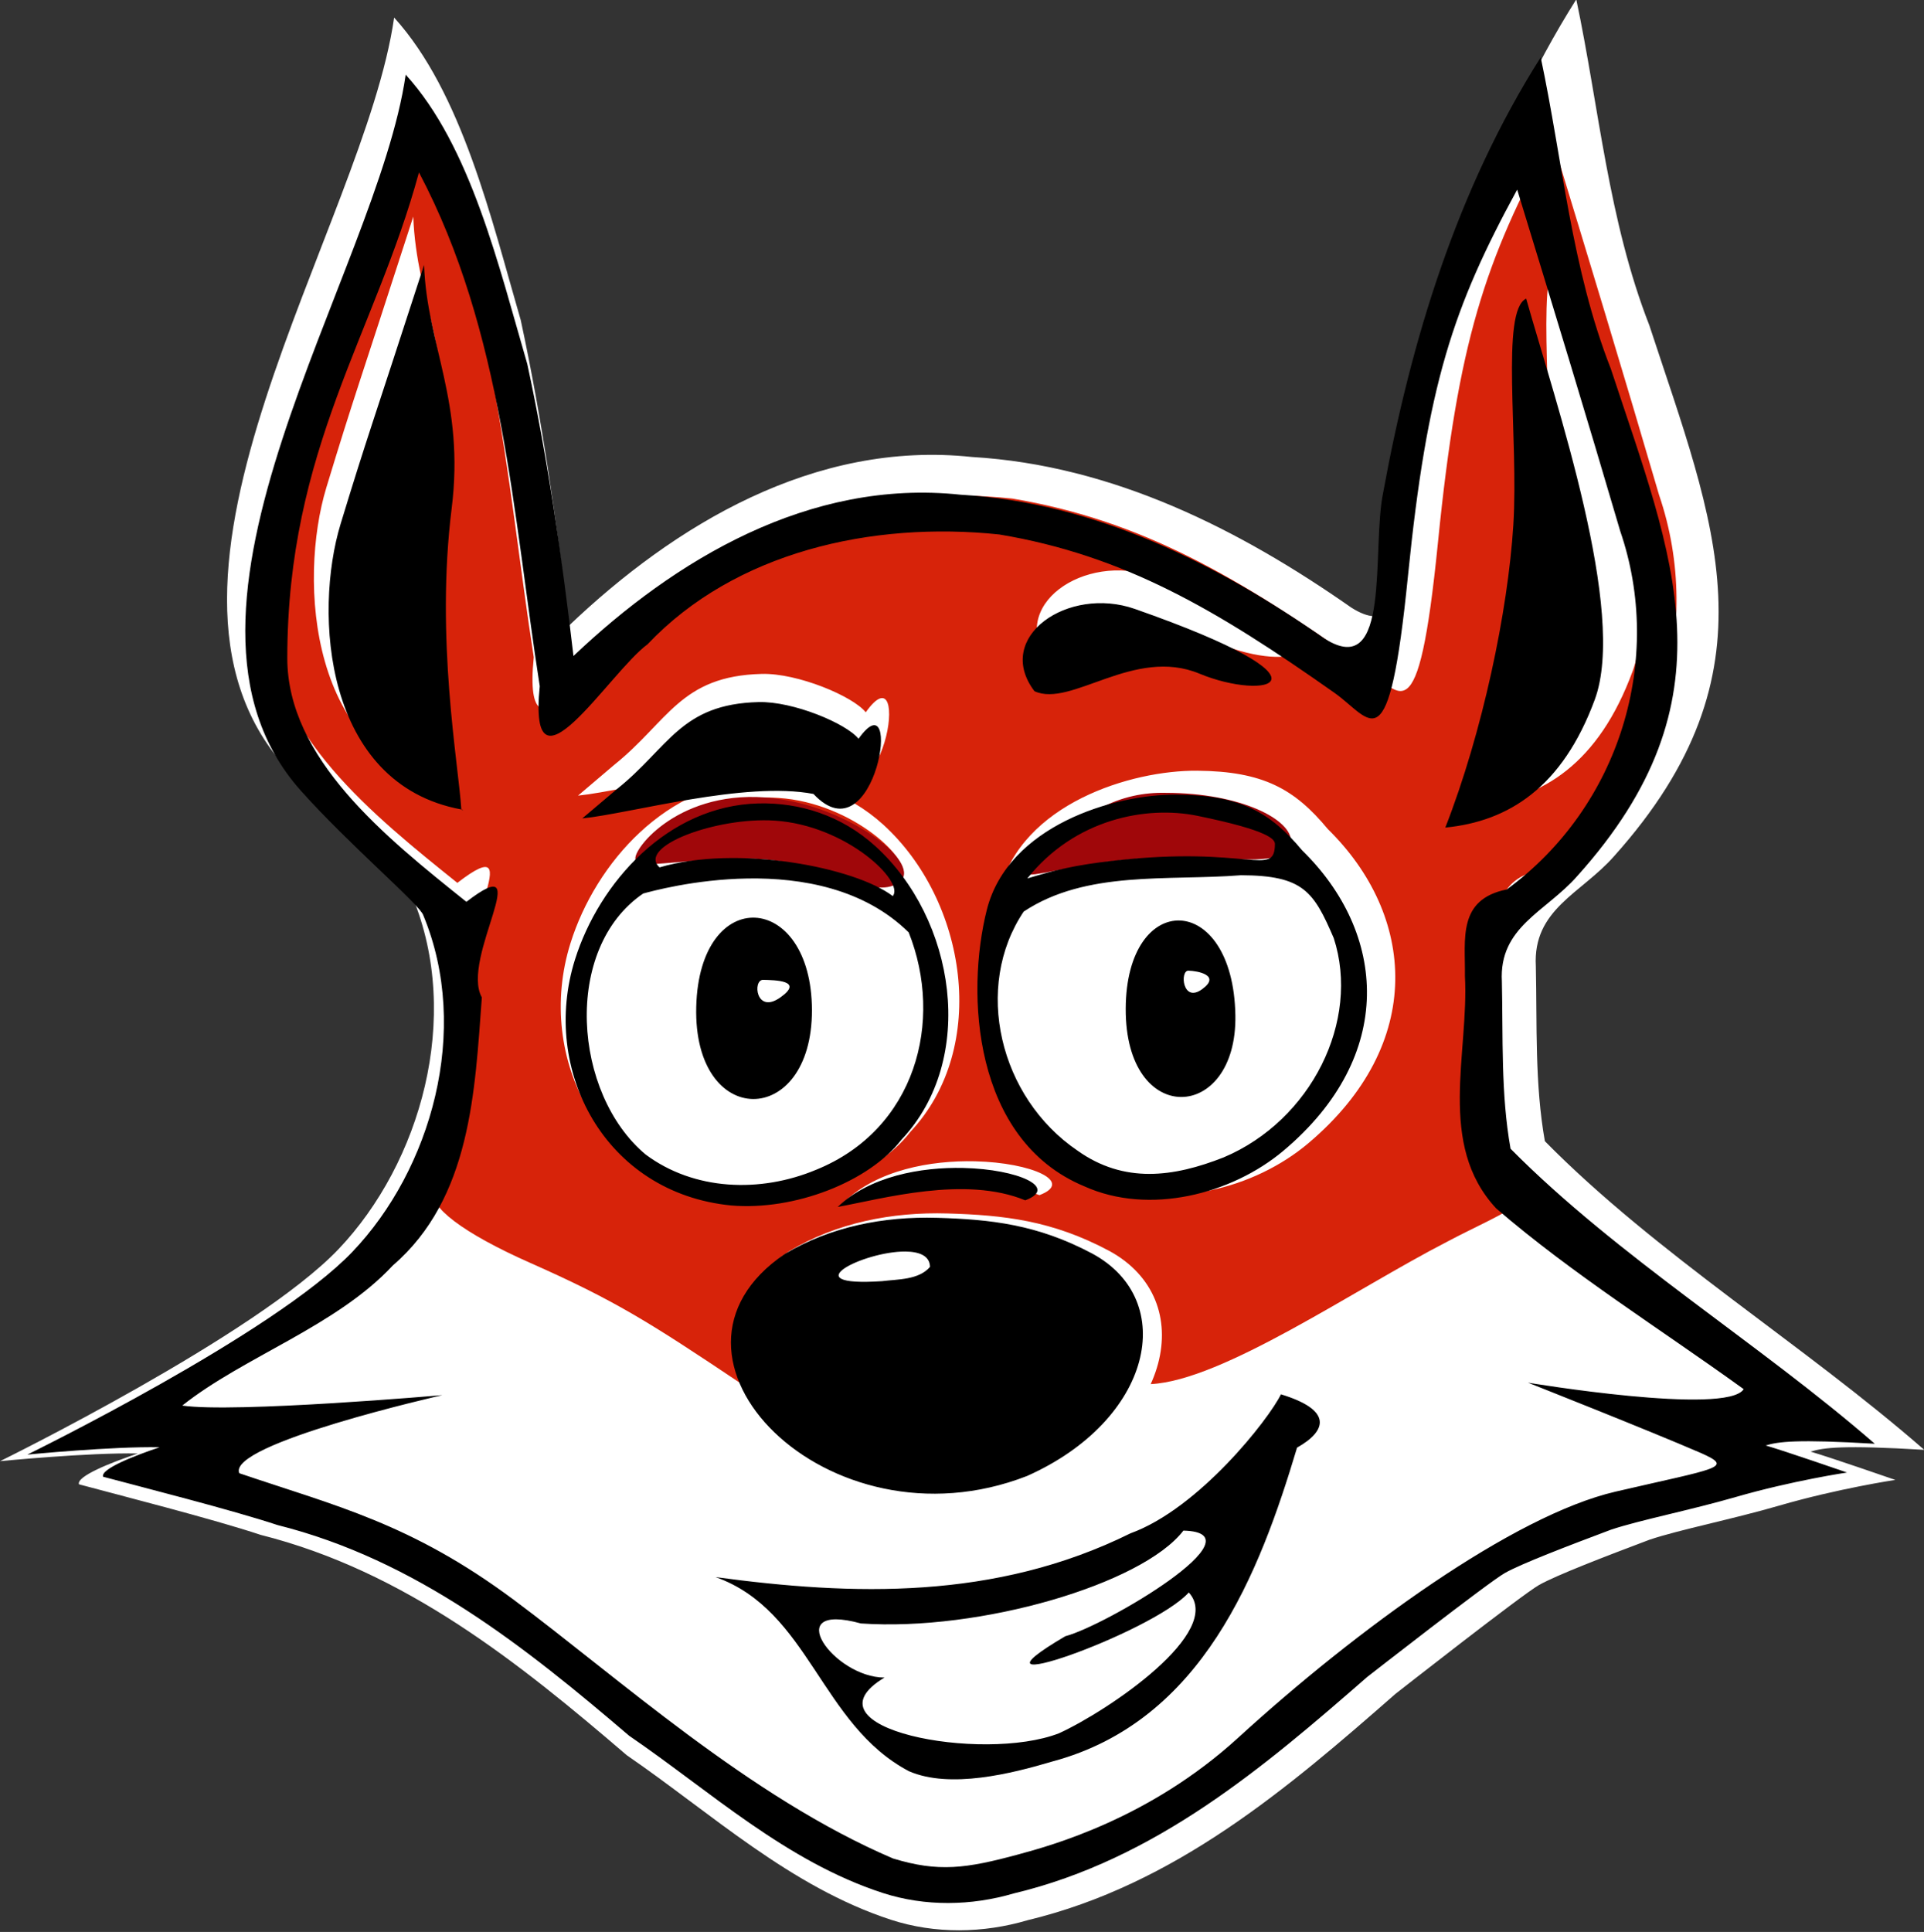
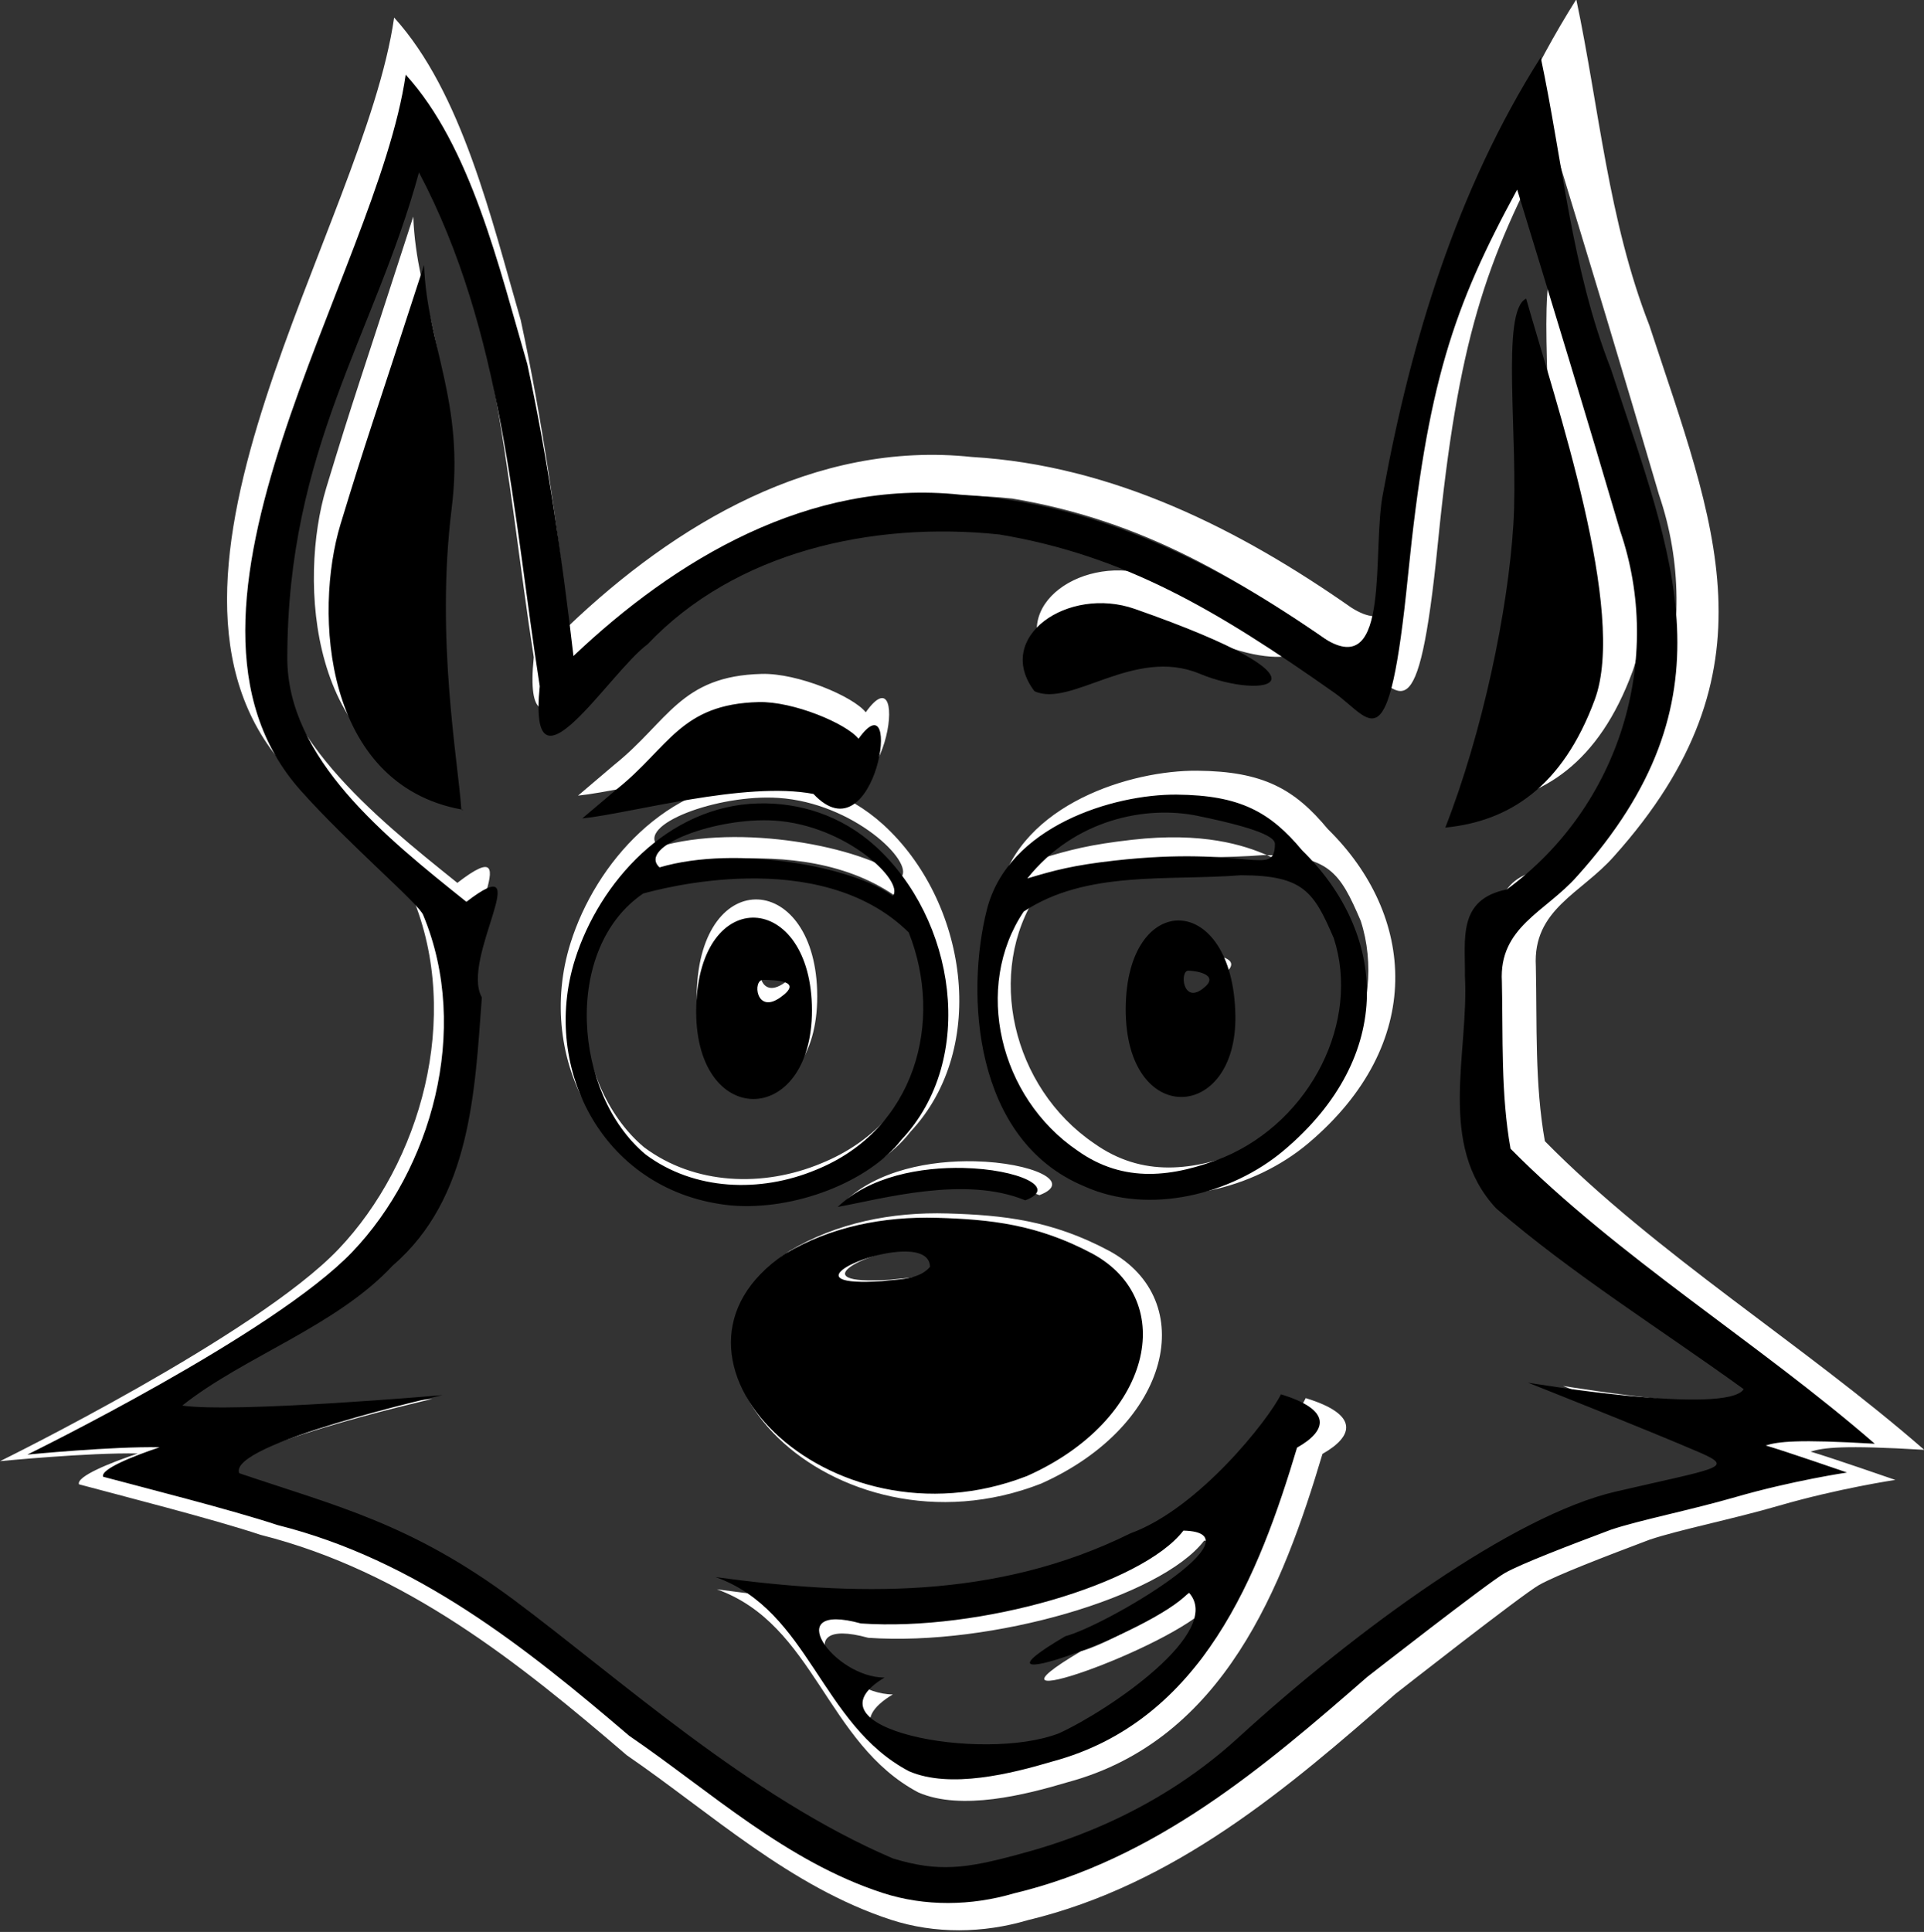
<svg xmlns="http://www.w3.org/2000/svg" xmlns:ns1="http://sodipodi.sourceforge.net/DTD/sodipodi-0.dtd" xmlns:ns2="http://www.inkscape.org/namespaces/inkscape" version="1.1" id="svg1" width="282.247" height="283.367" viewBox="0 0 282.247 283.367" ns1:docname="logo.svg" ns2:version="1.3.2 (091e20e, 2023-11-25, custom)" ns2:export-filename="foxy boy final.svg" ns2:export-xdpi="96" ns2:export-ydpi="96">
  <rect x="0" y="0" width="282.247" height="283.367" fill="#333333" stroke="none" />
  <defs id="defs1">
    <ns2:path-effect effect="bend_path" id="path-effect18" is_visible="true" lpeversion="1" bendpath="m 146.314,520.955 c 100.066,34.125 203.753,23.603 308.499,0" prop_scale="1.021" scale_y_rel="false" vertical="false" hide_knot="false" bendpath-nodetypes="cc" />
    <ns2:path-effect effect="bend_path" id="path-effect17" is_visible="true" lpeversion="1" bendpath="m 215.358,184.82 c 68.105,-22.117 115.59,-21.602 169.546,3.536" prop_scale="1" scale_y_rel="false" vertical="false" hide_knot="false" bendpath-nodetypes="cc" />
-     <rect x="140.044" y="48.334" width="272.459" height="109.167" id="rect29" />
    <rect x="18.559" y="44.167" width="396.444" height="290.835" id="rect28" />
    <linearGradient id="swatch26" ns2:swatch="solid">
      <stop style="stop-color:#0f7a89;stop-opacity:1;" offset="0" id="stop26" />
    </linearGradient>
    <linearGradient id="swatch8" ns2:swatch="solid">
      <stop style="stop-color:#b1ffb1;stop-opacity:1;" offset="0" id="stop9" />
    </linearGradient>
  </defs>
  <ns1:namedview id="namedview1" pagecolor="#ffffff" bordercolor="#000000" borderopacity="0.25" ns2:showpageshadow="2" ns2:pageopacity="0.0" ns2:pagecheckerboard="0" ns2:deskcolor="#d1d1d1" showgrid="false" ns2:zoom="1.4142136" ns2:cx="87.681239" ns2:cy="149.90663" ns2:window-width="1920" ns2:window-height="1112" ns2:window-x="-8" ns2:window-y="-8" ns2:window-maximized="1" ns2:current-layer="svg1" showguides="false" ns2:export-bgcolor="#ffffff00">
    <ns2:page x="0" y="0" width="282.247" height="283.367" id="page2" margin="0" bleed="0" ns2:export-filename="foxy boy final.png" ns2:export-xdpi="96" ns2:export-ydpi="96" />
  </ns1:namedview>
  <g id="g8" style="display:inline" ns2:label="Fox" transform="matrix(0.754,0,0,0.7,-103.037,-170.483)">
-     <path id="rect4" style="fill:#ffffff;fill-rule:evenodd;stroke-width:1.6;paint-order:markers stroke fill" d="m 345.48,285.718 c 0,0 101.498,8.498 95.552,58.411 -2.15,18.047 79.992,86.859 79.992,86.859 -3.585,21.907 -1.647,23.656 -59.95,39.264 -34.023,34.228 -67.885,64.205 -87.095,62.742 -17.599,13.681 -46.523,-1.339 -93.56,-48.69 -26.292,-26.467 -91.835,-34.117 -75.795,-49.722 34.455,-33.672 66.449,-44.851 79.586,-97.045 12.015,-47.733 61.27,-51.819 61.27,-51.819 z" ns1:nodetypes="cscccscsc" transform="translate(-36.562,104.381)" ns2:label="white fill" />
-     <path style="display:inline;fill:#d7230a" d="m 280.743,533.395 c -17.825,-12.86 -24.497,-17.388 -41.021,-25.273 -12.903,-6.157 -20.07,-11.964 -18.436,-15.052 2.307,-47.355 3.207,-56.245 -3.972,-71.889 -25.244,-17.023 -33.635,-44.411 -26.872,-65.993 4.375,-33.537 13.506,-57.42 25.582,-86.536 18.46,31.355 19.517,64.947 22.621,98.829 2.242,11.117 1.934,22.174 13.476,16.3 1.014,-14.815 33.794,-35.951 59.994,-35.909 33.916,-4.846 64.784,14.156 89.397,34.836 7.971,0.821 9.523,-19.976 15.165,-30.613 1.53,-32.66 9.582,-55.685 21.89,-79.676 8.754,31.015 31.424,80.442 24.241,99.111 3.136,26.203 -12.114,51.417 -32.56,57.799 -2.932,19.624 -0.095,38.446 -0.8,58.303 13.047,5.056 -0.692,10.023 -11.256,16.111 -18.072,10.011 -43.67,29.101 -57.656,29.823 0,0 -43.314,-72.373 -79.793,-0.171 z m 18.188,-41.827 c 19.619,-7.655 29.189,-40.201 19.737,-55.59 -2.644,-20.739 -84.722,-30.479 -69.886,34.613 7.006,19.665 30.498,27.757 50.149,20.977 z m 85.104,-3.598 c 25.876,-20.192 21.987,-42.255 16.177,-63.975 -10.974,-2.384 -18.268,-4 -27.904,-3.393 -8.793,0.554 -19.536,2.959 -36.803,8.323 -7.647,17.322 -1.03,53.573 17.424,62.729 10.013,2.733 21.938,1.543 31.105,-3.684 z" id="path11" ns1:nodetypes="csccccccccccccccccccccccsccc" ns2:label="red" />
-     <path id="path8" style="display:inline;fill:#ffffff;fill-opacity:1;stroke-width:1;stroke-dasharray:none" d="m 443.334,243.418 c -17.01,29.023 -26.328,62.295 -31.92,95.373 -2.41,12.477 1.75,41.374 -11.846,32.072 -21.594,-16.273 -46.277,-29.827 -73.812,-31.564 -30.681,-3.527 -57.93,14.321 -78.422,35.355 -2.314,-21.444 -5.134,-42.853 -9.361,-64.012 -5.736,-21.261 -11.444,-47.746 -24.639,-63.418 -5.802,43.724 -53.853,117.386 -21.264,156.934 9.721,11.796 24.135,24.996 24.824,27.316 9.707,25.247 1.549,55.794 -14.377,73.816 -15.926,18.022 -65.85,44.422 -65.85,44.422 0,0 17.242,-1.826 26.815,-1.606 -5.241,1.892 -12.038,4.803 -11.46,6.46 7.347,2.135 26.111,7.274 35.337,10.589 28.15,7.636 50.319,26.839 71.244,46.178 16.5,12.21 31.784,27.567 51.396,34.471 8.581,3.008 17.943,2.844 26.566,0.1 28.676,-7.42 50.666,-27.668 71.594,-47.436 0,0 24.594,-20.77 27.92,-22.803 3.326,-2.032 12.78,-5.951 21.521,-9.502 5.812,-2.095 15.989,-4.254 25.214,-7.139 11.593,-3.625 22.592,-5.383 22.592,-5.383 0,0 -12.747,-4.765 -16.486,-5.928 2.517,-0.839 6.272,-1.399 22.113,-0.376 -23.423,-22.03 -52.118,-40.961 -73.81,-64.673 -1.991,-12.062 -1.508,-24.446 -1.758,-36.654 -0.617,-11.966 8.829,-15.223 15.227,-23.064 32.253,-38.782 19.495,-69.736 6.852,-111.242 -7.99,-22.018 -9.767,-45.61 -14.211,-68.287 z m -227.311,25.234 c 17.035,34.854 19.018,74.734 24.479,112.621 -2.455,26.482 14.055,-2.997 21.846,-9.189 17.708,-20.212 45.359,-27.005 71.254,-24.07 25.295,4.57 44.06,16.507 67.91,34.695 7.627,5.816 11.012,16.471 14.916,-25.561 3.904,-42.031 9.114,-58.864 22.139,-84.729 7.008,24.733 14.103,49.893 20.877,74.855 8.854,27.904 0.108,60.204 -22.975,78.551 -10.047,2.186 -8.39,10.897 -8.496,18.949 0.859,16.983 -5.731,36.913 6.326,50.965 15.577,14.518 33.242,26.395 50.164,39.629 -3.463,5.849 -43.709,-1.422 -43.709,-1.422 0,0 24.295,10.389 35.102,15.445 6.717,3.249 3.371,3.238 -17.357,8.441 -20.729,5.203 -52.513,30.259 -76.469,53.942 -17.991,17.786 -37.931,23.643 -44.612,25.599 -10.528,3.082 -16.126,3.914 -25.32,0.875 -29.095,-13.429 -55.914,-39.847 -76.836,-56.686 -20.922,-16.839 -36.129,-20.592 -55.652,-27.771 -2.515,-6.423 41.15,-17.111 41.15,-17.111 0,0 -42.212,3.963 -52.697,2.281 12.451,-10.71 31.223,-17.391 42.668,-30.713 15.856,-14.781 16.617,-38.218 18.035,-58.756 -4.436,-8.538 11.507,-33.134 -3.131,-20.951 -16.332,-14.134 -36.3,-31.386 -36.293,-53.457 0.015,-45.804 17.776,-71.038 26.682,-106.434 z m 1.035,20.282 c -10.734,35.822 -11.435,37.332 -16.915,56.794 -5.48,19.462 -3.372,57.006 24.467,62.564 -0.609,-10.249 -5.266,-37.309 -1.955,-66.033 2.685,-23.3 -5.021,-35.74 -5.596,-53.326 z m 7.551,119.359 c 0.126,0.141 0.244,0.166 0.352,0.068 -0.117,-0.022 -0.235,-0.045 -0.352,-0.068 z M 440.387,296.314 c -5.231,2.662 -1.513,30.633 -2.598,49.551 -1.085,18.918 -6.253,45.559 -13.789,66.402 12.822,-1.358 23.72,-8.808 30.287,-28.047 6.567,-19.239 -7.838,-64.745 -13.9,-87.906 z m -79.303,68.021 c -13.513,-5.12 -28.655,6.166 -20.342,18.033 7.419,3.706 20.161,-9.82 33.453,-3.838 13.292,5.982 29.913,2.105 -13.111,-14.195 z m -76.211,20.42 c -15.877,0.423 -18.184,9.964 -28.749,19.086 l -7.013,6.42 c 9.995,-1.127 32.974,-8.233 46.852,-5.369 12.678,14.64 18.357,-26.095 9.132,-12.093 -2.493,-3.369 -13.256,-8.23 -20.222,-8.044 z m 84.705,20.285 c -12.824,-0.116 -34.187,6.913 -38.479,25.229 -4.292,18.316 -2.841,50.47 19.736,60.627 13.189,6.448 29.912,1.703 40.355,-7.785 22.985,-20.881 20.872,-47.813 3.805,-65.846 -6.465,-8.403 -12.594,-12.108 -25.418,-12.225 z m -84.785,1.932 c -18.327,0.495 -32.23,17.31 -37.145,34.202 -7.039,24.194 5.986,51.231 31.686,53.931 12.768,1.158 27.819,-5.144 34.451,-14.4 15.442,-17.751 10.938,-48.474 -5.297,-64.381 -6.947,-6.783 -15.365,-9.576 -23.695,-9.352 z m 88.815,4.421 c 3.324,0.534 15.713,10.7 15.73,11.67 -0.088,7.429 -5.094,-6.884 -32.374,-3.56 -8.304,1.012 -12.156,2.121 -17.667,3.918 9.595,-13.044 23.873,-13.704 34.31,-12.028 z m -85.512,-0.656 c 14.61,1.029 26.421,13.429 23.937,16.542 -7.689,-6.328 -31.547,-11.305 -47.259,-6.284 -4.619,-4.59 11.555,-11.087 23.322,-10.258 z m 94.496,11.977 c 12.677,0.038 14.752,3.605 18.805,13.789 5.431,18.076 -4.52,39.952 -22.346,48.072 -10.13,4.32 -20.127,5.787 -29.592,-1.504 -15.895,-11.683 -21.118,-35.9 -10.898,-52.389 12.679,-9.1 29.186,-6.701 44.031,-7.969 z m -99.957,0.713 c 10.832,-0.18 23.573,2.159 32.633,11.822 7.153,19.446 1.424,43.185 -18.781,52.035 -11.33,5.115 -24.707,4.568 -34.533,-3.354 -14.714,-13.283 -16.876,-45.13 -0.498,-57.207 1.426,-0.416 10.348,-3.116 21.18,-3.297 z m 76.604,28.531 c -0.101,26.167 22.606,24.988 22.22,1.452 -0.448,-27.287 -22.119,-27.619 -22.22,-1.452 z m -87.027,-0.432 c -0.647,26.96 23.494,26.773 23.443,0.738 -0.051,-26.035 -22.796,-27.699 -23.443,-0.738 z m 99.731,-7.894 c 1.77,0.035 6.714,0.979 2.753,4.078 -3.961,3.099 -4.523,-4.113 -2.753,-4.078 z m -86.148,2.008 c 2.212,0.079 8.403,0.074 3.445,3.867 -4.958,3.793 -5.657,-3.946 -3.445,-3.867 z m 40.557,41.238 c -8.643,-0.219 -19.035,1.838 -25.471,8.545 9.073,-1.784 25.784,-6.916 37.998,-1.449 6.804,-2.768 -1.415,-6.814 -12.527,-7.096 z m -5.334,10.932 c -10.848,-0.341 -21.587,1.943 -30.816,7.896 -30.648,22.365 8.57,65.76 49.029,48.701 25.398,-12.231 30.798,-38.445 13.26,-48.742 -11.157,-6.422 -20.625,-7.514 -31.473,-7.855 z m -6.426,7.391 c 2.82,0.025 4.963,0.935 4.99,3.367 -2.286,2.877 -6.481,2.687 -9.736,3.129 -18.256,1.319 -3.713,-6.572 4.746,-6.496 z M 390.695,536.5 c -2.48,5.505 -16.66,25.049 -30.475,30.465 -27.451,14.694 -56.33,13.667 -84.086,9.602 19.039,7.323 21.251,32.345 39.199,42.561 8.34,3.895 20.734,0.529 29.074,-2.152 30.417,-8.826 41.917,-41.209 49.549,-68.785 6.157,-3.754 7.145,-8.268 -3.262,-11.689 z m -19.77,29.875 c 16.232,0.414 -15.776,20.857 -23.92,23.148 -23.504,14.92 17.516,-0.612 25.01,-9.586 7.268,8.594 -16.139,25.834 -26.291,30.861 -15.597,6.563 -52.533,-1.1 -35.361,-12.209 -10.346,-0.013 -21.304,-16.771 -4.793,-11.865 24.003,1.807 56.994,-8.568 65.355,-20.35 z" ns1:nodetypes="sccccccsczcccccccczcscccccccssccccszcccccccczssczccccccscczcsccccczczcsczssccccszzcsczsscccsscscssccsccccccsccccszszzzzzzzzzzsccsscccssccscccccccccccccc" ns2:label="white" />
-     <path id="path3" style="display:inline;fill:#a0070a;fill-opacity:1;fill-rule:evenodd;stroke:none;stroke-width:1.6;paint-order:markers stroke fill" ns2:label="shadows" d="m 363.463,409.675 c -8.451,-0.213 -17.207,3.551 -26.819,16.603 -1.603,2.177 12.076,-2.996 26.689,-2.996 14.613,0 24.191,1.982 24.499,-3.312 0.27,-4.642 -9.757,-10.294 -24.369,-10.294 z m -74.629,1.391 c -18.689,-3.272 -28.569,9.61 -28.569,12.314 0,2.704 7.471,0.105 22.084,0.105 14.613,0 23.841,9.118 29.241,4.941 4.639,-3.589 -8.333,-14.835 -22.756,-17.36 z" ns1:nodetypes="ssssssssss" />
+     <path id="path8" style="display:inline;fill:#ffffff;fill-opacity:1;stroke-width:1;stroke-dasharray:none" d="m 443.334,243.418 c -17.01,29.023 -26.328,62.295 -31.92,95.373 -2.41,12.477 1.75,41.374 -11.846,32.072 -21.594,-16.273 -46.277,-29.827 -73.812,-31.564 -30.681,-3.527 -57.93,14.321 -78.422,35.355 -2.314,-21.444 -5.134,-42.853 -9.361,-64.012 -5.736,-21.261 -11.444,-47.746 -24.639,-63.418 -5.802,43.724 -53.853,117.386 -21.264,156.934 9.721,11.796 24.135,24.996 24.824,27.316 9.707,25.247 1.549,55.794 -14.377,73.816 -15.926,18.022 -65.85,44.422 -65.85,44.422 0,0 17.242,-1.826 26.815,-1.606 -5.241,1.892 -12.038,4.803 -11.46,6.46 7.347,2.135 26.111,7.274 35.337,10.589 28.15,7.636 50.319,26.839 71.244,46.178 16.5,12.21 31.784,27.567 51.396,34.471 8.581,3.008 17.943,2.844 26.566,0.1 28.676,-7.42 50.666,-27.668 71.594,-47.436 0,0 24.594,-20.77 27.92,-22.803 3.326,-2.032 12.78,-5.951 21.521,-9.502 5.812,-2.095 15.989,-4.254 25.214,-7.139 11.593,-3.625 22.592,-5.383 22.592,-5.383 0,0 -12.747,-4.765 -16.486,-5.928 2.517,-0.839 6.272,-1.399 22.113,-0.376 -23.423,-22.03 -52.118,-40.961 -73.81,-64.673 -1.991,-12.062 -1.508,-24.446 -1.758,-36.654 -0.617,-11.966 8.829,-15.223 15.227,-23.064 32.253,-38.782 19.495,-69.736 6.852,-111.242 -7.99,-22.018 -9.767,-45.61 -14.211,-68.287 z m -227.311,25.234 c 17.035,34.854 19.018,74.734 24.479,112.621 -2.455,26.482 14.055,-2.997 21.846,-9.189 17.708,-20.212 45.359,-27.005 71.254,-24.07 25.295,4.57 44.06,16.507 67.91,34.695 7.627,5.816 11.012,16.471 14.916,-25.561 3.904,-42.031 9.114,-58.864 22.139,-84.729 7.008,24.733 14.103,49.893 20.877,74.855 8.854,27.904 0.108,60.204 -22.975,78.551 -10.047,2.186 -8.39,10.897 -8.496,18.949 0.859,16.983 -5.731,36.913 6.326,50.965 15.577,14.518 33.242,26.395 50.164,39.629 -3.463,5.849 -43.709,-1.422 -43.709,-1.422 0,0 24.295,10.389 35.102,15.445 6.717,3.249 3.371,3.238 -17.357,8.441 -20.729,5.203 -52.513,30.259 -76.469,53.942 -17.991,17.786 -37.931,23.643 -44.612,25.599 -10.528,3.082 -16.126,3.914 -25.32,0.875 -29.095,-13.429 -55.914,-39.847 -76.836,-56.686 -20.922,-16.839 -36.129,-20.592 -55.652,-27.771 -2.515,-6.423 41.15,-17.111 41.15,-17.111 0,0 -42.212,3.963 -52.697,2.281 12.451,-10.71 31.223,-17.391 42.668,-30.713 15.856,-14.781 16.617,-38.218 18.035,-58.756 -4.436,-8.538 11.507,-33.134 -3.131,-20.951 -16.332,-14.134 -36.3,-31.386 -36.293,-53.457 0.015,-45.804 17.776,-71.038 26.682,-106.434 z m 1.035,20.282 c -10.734,35.822 -11.435,37.332 -16.915,56.794 -5.48,19.462 -3.372,57.006 24.467,62.564 -0.609,-10.249 -5.266,-37.309 -1.955,-66.033 2.685,-23.3 -5.021,-35.74 -5.596,-53.326 z m 7.551,119.359 c 0.126,0.141 0.244,0.166 0.352,0.068 -0.117,-0.022 -0.235,-0.045 -0.352,-0.068 z M 440.387,296.314 c -5.231,2.662 -1.513,30.633 -2.598,49.551 -1.085,18.918 -6.253,45.559 -13.789,66.402 12.822,-1.358 23.72,-8.808 30.287,-28.047 6.567,-19.239 -7.838,-64.745 -13.9,-87.906 z m -79.303,68.021 c -13.513,-5.12 -28.655,6.166 -20.342,18.033 7.419,3.706 20.161,-9.82 33.453,-3.838 13.292,5.982 29.913,2.105 -13.111,-14.195 z m -76.211,20.42 c -15.877,0.423 -18.184,9.964 -28.749,19.086 l -7.013,6.42 c 9.995,-1.127 32.974,-8.233 46.852,-5.369 12.678,14.64 18.357,-26.095 9.132,-12.093 -2.493,-3.369 -13.256,-8.23 -20.222,-8.044 z m 84.705,20.285 c -12.824,-0.116 -34.187,6.913 -38.479,25.229 -4.292,18.316 -2.841,50.47 19.736,60.627 13.189,6.448 29.912,1.703 40.355,-7.785 22.985,-20.881 20.872,-47.813 3.805,-65.846 -6.465,-8.403 -12.594,-12.108 -25.418,-12.225 z m -84.785,1.932 c -18.327,0.495 -32.23,17.31 -37.145,34.202 -7.039,24.194 5.986,51.231 31.686,53.931 12.768,1.158 27.819,-5.144 34.451,-14.4 15.442,-17.751 10.938,-48.474 -5.297,-64.381 -6.947,-6.783 -15.365,-9.576 -23.695,-9.352 z m 88.815,4.421 c 3.324,0.534 15.713,10.7 15.73,11.67 -0.088,7.429 -5.094,-6.884 -32.374,-3.56 -8.304,1.012 -12.156,2.121 -17.667,3.918 9.595,-13.044 23.873,-13.704 34.31,-12.028 z m -85.512,-0.656 c 14.61,1.029 26.421,13.429 23.937,16.542 -7.689,-6.328 -31.547,-11.305 -47.259,-6.284 -4.619,-4.59 11.555,-11.087 23.322,-10.258 z m 94.496,11.977 c 12.677,0.038 14.752,3.605 18.805,13.789 5.431,18.076 -4.52,39.952 -22.346,48.072 -10.13,4.32 -20.127,5.787 -29.592,-1.504 -15.895,-11.683 -21.118,-35.9 -10.898,-52.389 12.679,-9.1 29.186,-6.701 44.031,-7.969 z m -99.957,0.713 c 10.832,-0.18 23.573,2.159 32.633,11.822 7.153,19.446 1.424,43.185 -18.781,52.035 -11.33,5.115 -24.707,4.568 -34.533,-3.354 -14.714,-13.283 -16.876,-45.13 -0.498,-57.207 1.426,-0.416 10.348,-3.116 21.18,-3.297 z m 76.604,28.531 z m -87.027,-0.432 c -0.647,26.96 23.494,26.773 23.443,0.738 -0.051,-26.035 -22.796,-27.699 -23.443,-0.738 z m 99.731,-7.894 c 1.77,0.035 6.714,0.979 2.753,4.078 -3.961,3.099 -4.523,-4.113 -2.753,-4.078 z m -86.148,2.008 c 2.212,0.079 8.403,0.074 3.445,3.867 -4.958,3.793 -5.657,-3.946 -3.445,-3.867 z m 40.557,41.238 c -8.643,-0.219 -19.035,1.838 -25.471,8.545 9.073,-1.784 25.784,-6.916 37.998,-1.449 6.804,-2.768 -1.415,-6.814 -12.527,-7.096 z m -5.334,10.932 c -10.848,-0.341 -21.587,1.943 -30.816,7.896 -30.648,22.365 8.57,65.76 49.029,48.701 25.398,-12.231 30.798,-38.445 13.26,-48.742 -11.157,-6.422 -20.625,-7.514 -31.473,-7.855 z m -6.426,7.391 c 2.82,0.025 4.963,0.935 4.99,3.367 -2.286,2.877 -6.481,2.687 -9.736,3.129 -18.256,1.319 -3.713,-6.572 4.746,-6.496 z M 390.695,536.5 c -2.48,5.505 -16.66,25.049 -30.475,30.465 -27.451,14.694 -56.33,13.667 -84.086,9.602 19.039,7.323 21.251,32.345 39.199,42.561 8.34,3.895 20.734,0.529 29.074,-2.152 30.417,-8.826 41.917,-41.209 49.549,-68.785 6.157,-3.754 7.145,-8.268 -3.262,-11.689 z m -19.77,29.875 c 16.232,0.414 -15.776,20.857 -23.92,23.148 -23.504,14.92 17.516,-0.612 25.01,-9.586 7.268,8.594 -16.139,25.834 -26.291,30.861 -15.597,6.563 -52.533,-1.1 -35.361,-12.209 -10.346,-0.013 -21.304,-16.771 -4.793,-11.865 24.003,1.807 56.994,-8.568 65.355,-20.35 z" ns1:nodetypes="sccccccsczcccccccczcscccccccssccccszcccccccczssczccccccscczcsccccczczcsczssccccszzcsczsscccsscscssccsccccccsccccszszzzzzzzzzzsccsscccssccscccccccccccccc" ns2:label="white" />
    <path id="path6" style="display:inline;fill:#000000;fill-opacity:1;stroke-width:0.958;stroke-dasharray:none" d="m 436.416,255.554 c -16.332,27.743 -25.278,59.547 -30.648,91.166 -2.314,11.927 1.68,39.548 -11.374,30.657 -20.733,-15.555 -44.432,-28.512 -70.87,-30.172 -29.458,-3.372 -55.621,13.69 -75.296,33.796 -2.221,-20.498 -4.93,-40.962 -8.988,-61.188 -5.507,-20.323 -10.988,-45.64 -23.657,-60.62 -5.571,41.795 -51.706,112.208 -20.416,150.011 9.333,11.276 23.173,23.894 23.835,26.111 9.321,24.134 1.487,53.333 -13.804,70.56 -15.291,17.227 -63.226,42.462 -63.226,42.462 0,0 16.555,-1.745 25.746,-1.535 -5.032,1.808 -11.558,4.591 -11.003,6.175 7.054,2.041 25.07,6.953 33.928,10.121 27.028,7.299 48.314,25.655 68.404,44.141 15.842,11.672 30.517,26.351 49.348,32.95 8.239,2.875 17.228,2.718 25.508,0.095 27.533,-7.093 48.646,-26.447 68.74,-45.343 0,0 23.613,-19.854 26.807,-21.797 3.194,-1.943 12.271,-5.688 20.664,-9.083 5.58,-2.003 15.352,-4.066 24.209,-6.824 11.131,-3.466 21.691,-5.145 21.691,-5.145 0,0 -12.239,-4.554 -15.829,-5.666 2.416,-0.802 6.022,-1.337 21.232,-0.36 -22.489,-21.058 -50.041,-39.154 -70.868,-61.82 -1.911,-11.53 -1.448,-23.368 -1.688,-35.037 -0.592,-11.438 8.477,-14.552 14.62,-22.047 30.967,-37.071 18.718,-66.659 6.578,-106.335 -7.672,-21.047 -9.378,-43.598 -13.645,-65.275 z m -218.25,24.121 c 16.356,33.316 18.26,71.437 23.503,107.653 -2.357,25.314 13.495,-2.865 20.975,-8.784 17.002,-19.321 43.551,-25.813 68.414,-23.009 24.286,4.368 42.304,15.779 65.203,33.165 7.323,5.56 10.573,15.744 14.321,-24.433 3.749,-40.177 8.751,-56.267 21.256,-80.991 6.729,23.642 13.54,47.692 20.045,71.553 8.501,26.673 0.103,57.548 -22.059,75.086 -9.646,2.089 -8.055,10.416 -8.157,18.113 0.825,16.234 -5.503,35.284 6.074,48.717 14.956,13.878 31.917,25.231 48.165,37.881 -3.325,5.591 -41.967,-1.359 -41.967,-1.359 0,0 23.326,9.93 33.702,14.764 6.449,3.105 3.237,3.095 -16.666,8.069 -19.902,4.974 -50.419,28.924 -73.421,51.563 -17.274,17.001 -36.419,22.6 -42.833,24.47 -10.108,2.946 -15.484,3.741 -24.311,0.836 -27.935,-12.837 -53.685,-38.089 -73.773,-54.185 -20.088,-16.096 -34.689,-19.684 -53.434,-26.546 -2.415,-6.139 39.51,-16.356 39.51,-16.356 0,0 -40.529,3.788 -50.596,2.18 11.954,-10.238 29.979,-16.624 40.967,-29.358 15.224,-14.129 15.954,-36.532 17.316,-56.164 -4.259,-8.162 11.049,-31.673 -3.006,-20.027 -15.681,-13.51 -34.853,-30.002 -34.846,-51.099 0.014,-43.783 17.067,-67.904 25.618,-101.739 z m 0.993,19.387 c -10.306,34.242 -10.979,35.685 -16.241,54.289 -5.262,18.604 -3.238,54.491 23.492,59.805 -0.585,-9.797 -5.056,-35.663 -1.877,-63.12 2.578,-22.272 -4.821,-34.164 -5.373,-50.973 z m 7.25,114.094 c 0.121,0.135 0.234,0.159 0.338,0.065 -0.113,-0.021 -0.226,-0.043 -0.338,-0.065 z M 433.586,306.118 c -5.023,2.544 -1.452,29.281 -2.494,47.365 -1.042,18.084 -6.003,43.55 -13.239,63.473 12.311,-1.298 22.774,-8.419 29.08,-26.81 6.306,-18.39 -7.525,-61.889 -13.346,-84.028 z m -76.142,65.021 c -12.975,-4.894 -27.513,5.894 -19.531,17.238 7.123,3.543 19.358,-9.387 32.12,-3.669 12.762,5.718 28.721,2.012 -12.589,-13.569 z m -73.173,19.519 c -15.244,0.405 -17.459,9.524 -27.603,18.244 l -6.733,6.137 c 9.597,-1.078 31.659,-7.87 44.984,-5.132 12.173,13.994 17.625,-24.944 8.768,-11.559 -2.394,-3.22 -12.728,-7.867 -19.416,-7.689 z m 81.329,19.39 c -12.313,-0.111 -32.824,6.608 -36.945,24.116 -4.121,17.508 -2.728,48.244 18.95,57.953 12.663,6.164 28.719,1.628 38.747,-7.442 22.069,-19.96 20.04,-45.704 3.653,-62.941 -6.207,-8.032 -12.092,-11.574 -24.405,-11.685 z m -81.406,1.846 c -17.597,0.473 -30.945,16.546 -35.664,32.693 -6.758,23.126 5.747,48.971 30.423,51.552 12.259,1.106 26.71,-4.917 33.078,-13.765 14.826,-16.968 10.502,-46.335 -5.086,-61.541 -6.67,-6.484 -14.752,-9.154 -22.751,-8.939 z m 85.408,2.591 c 14.268,3.14 15.087,5 15.103,5.928 -0.084,7.101 -5.024,0.282 -31.216,3.459 -7.973,0.967 -11.671,2.027 -16.963,3.745 9.213,-12.468 23.151,-15.317 33.075,-13.132 z m -82.236,1.008 c 14.028,0.984 25.368,12.837 22.983,15.812 -7.382,-6.049 -30.289,-10.806 -45.375,-6.007 -4.435,-4.388 11.095,-10.598 22.393,-9.805 z m 90.73,11.448 c 12.172,0.036 14.164,3.446 18.055,13.181 5.215,17.279 -4.34,38.19 -21.455,45.952 -9.726,4.129 -19.325,5.532 -28.412,-1.438 -15.261,-11.168 -20.276,-34.317 -10.464,-50.078 12.174,-8.698 28.023,-6.405 42.276,-7.617 z m -95.973,0.681 c 10.4,-0.173 22.633,2.063 31.332,11.301 6.868,18.588 1.368,41.28 -18.033,49.74 -10.878,4.89 -23.722,4.367 -33.157,-3.206 -14.127,-12.697 -16.203,-43.14 -0.478,-54.683 1.369,-0.397 9.935,-2.979 20.335,-3.151 z m 73.551,27.273 c -0.097,25.013 21.705,23.886 21.334,1.388 -0.43,-26.083 -21.237,-26.401 -21.334,-1.388 z m -83.559,-0.413 c -0.622,25.771 22.558,25.592 22.509,0.706 -0.049,-24.887 -21.887,-26.477 -22.509,-0.706 z m 95.756,-7.546 c 1.7,0.033 6.446,0.936 2.643,3.899 -3.803,2.963 -4.343,-3.932 -2.643,-3.899 z m -82.714,1.92 c 2.124,0.076 8.069,0.071 3.308,3.697 -4.761,3.626 -5.432,-3.772 -3.308,-3.697 z m 38.94,39.419 c -8.298,-0.209 -18.277,1.757 -24.455,8.168 8.711,-1.705 24.756,-6.611 36.483,-1.385 6.533,-2.646 -1.359,-6.513 -12.028,-6.783 z m -5.121,10.449 c -10.415,-0.326 -20.726,1.857 -29.588,7.548 -29.427,21.378 8.228,62.859 47.075,46.553 24.386,-11.692 29.57,-36.749 12.731,-46.592 -10.712,-6.138 -19.803,-7.183 -30.218,-7.509 z m -6.17,7.065 c 2.707,0.024 4.765,0.894 4.791,3.219 -2.195,2.75 -6.222,2.569 -9.348,2.991 -17.528,1.261 -3.565,-6.282 4.557,-6.21 z m 73.07,29.918 c -2.381,5.262 -15.996,23.944 -29.26,29.121 -26.357,14.046 -54.085,13.064 -80.734,9.178 18.28,7 20.404,30.918 37.637,40.683 8.008,3.723 19.907,0.506 27.915,-2.057 29.205,-8.436 40.247,-39.391 47.574,-65.751 5.911,-3.589 6.861,-7.903 -3.132,-11.174 z M 366.894,564.265 c 15.585,0.396 -15.147,19.937 -22.966,22.127 -22.567,14.262 16.817,-0.585 24.013,-9.163 6.979,8.215 -15.496,24.694 -25.243,29.5 -14.975,6.273 -50.439,-1.052 -33.952,-11.67 -9.934,-0.013 -20.455,-16.031 -4.602,-11.342 23.046,1.727 54.722,-8.19 62.75,-19.452 z" ns1:nodetypes="sccccccsczcccccccczcscccccccssccccszcccccccczssczccccccscczcsccccczczcsczssccccszzcsczsscccsscscssccsccccccsccccszszzzzzzzzzzsccsscccssccscccccccccccccc" ns2:label="black" />
  </g>
</svg>